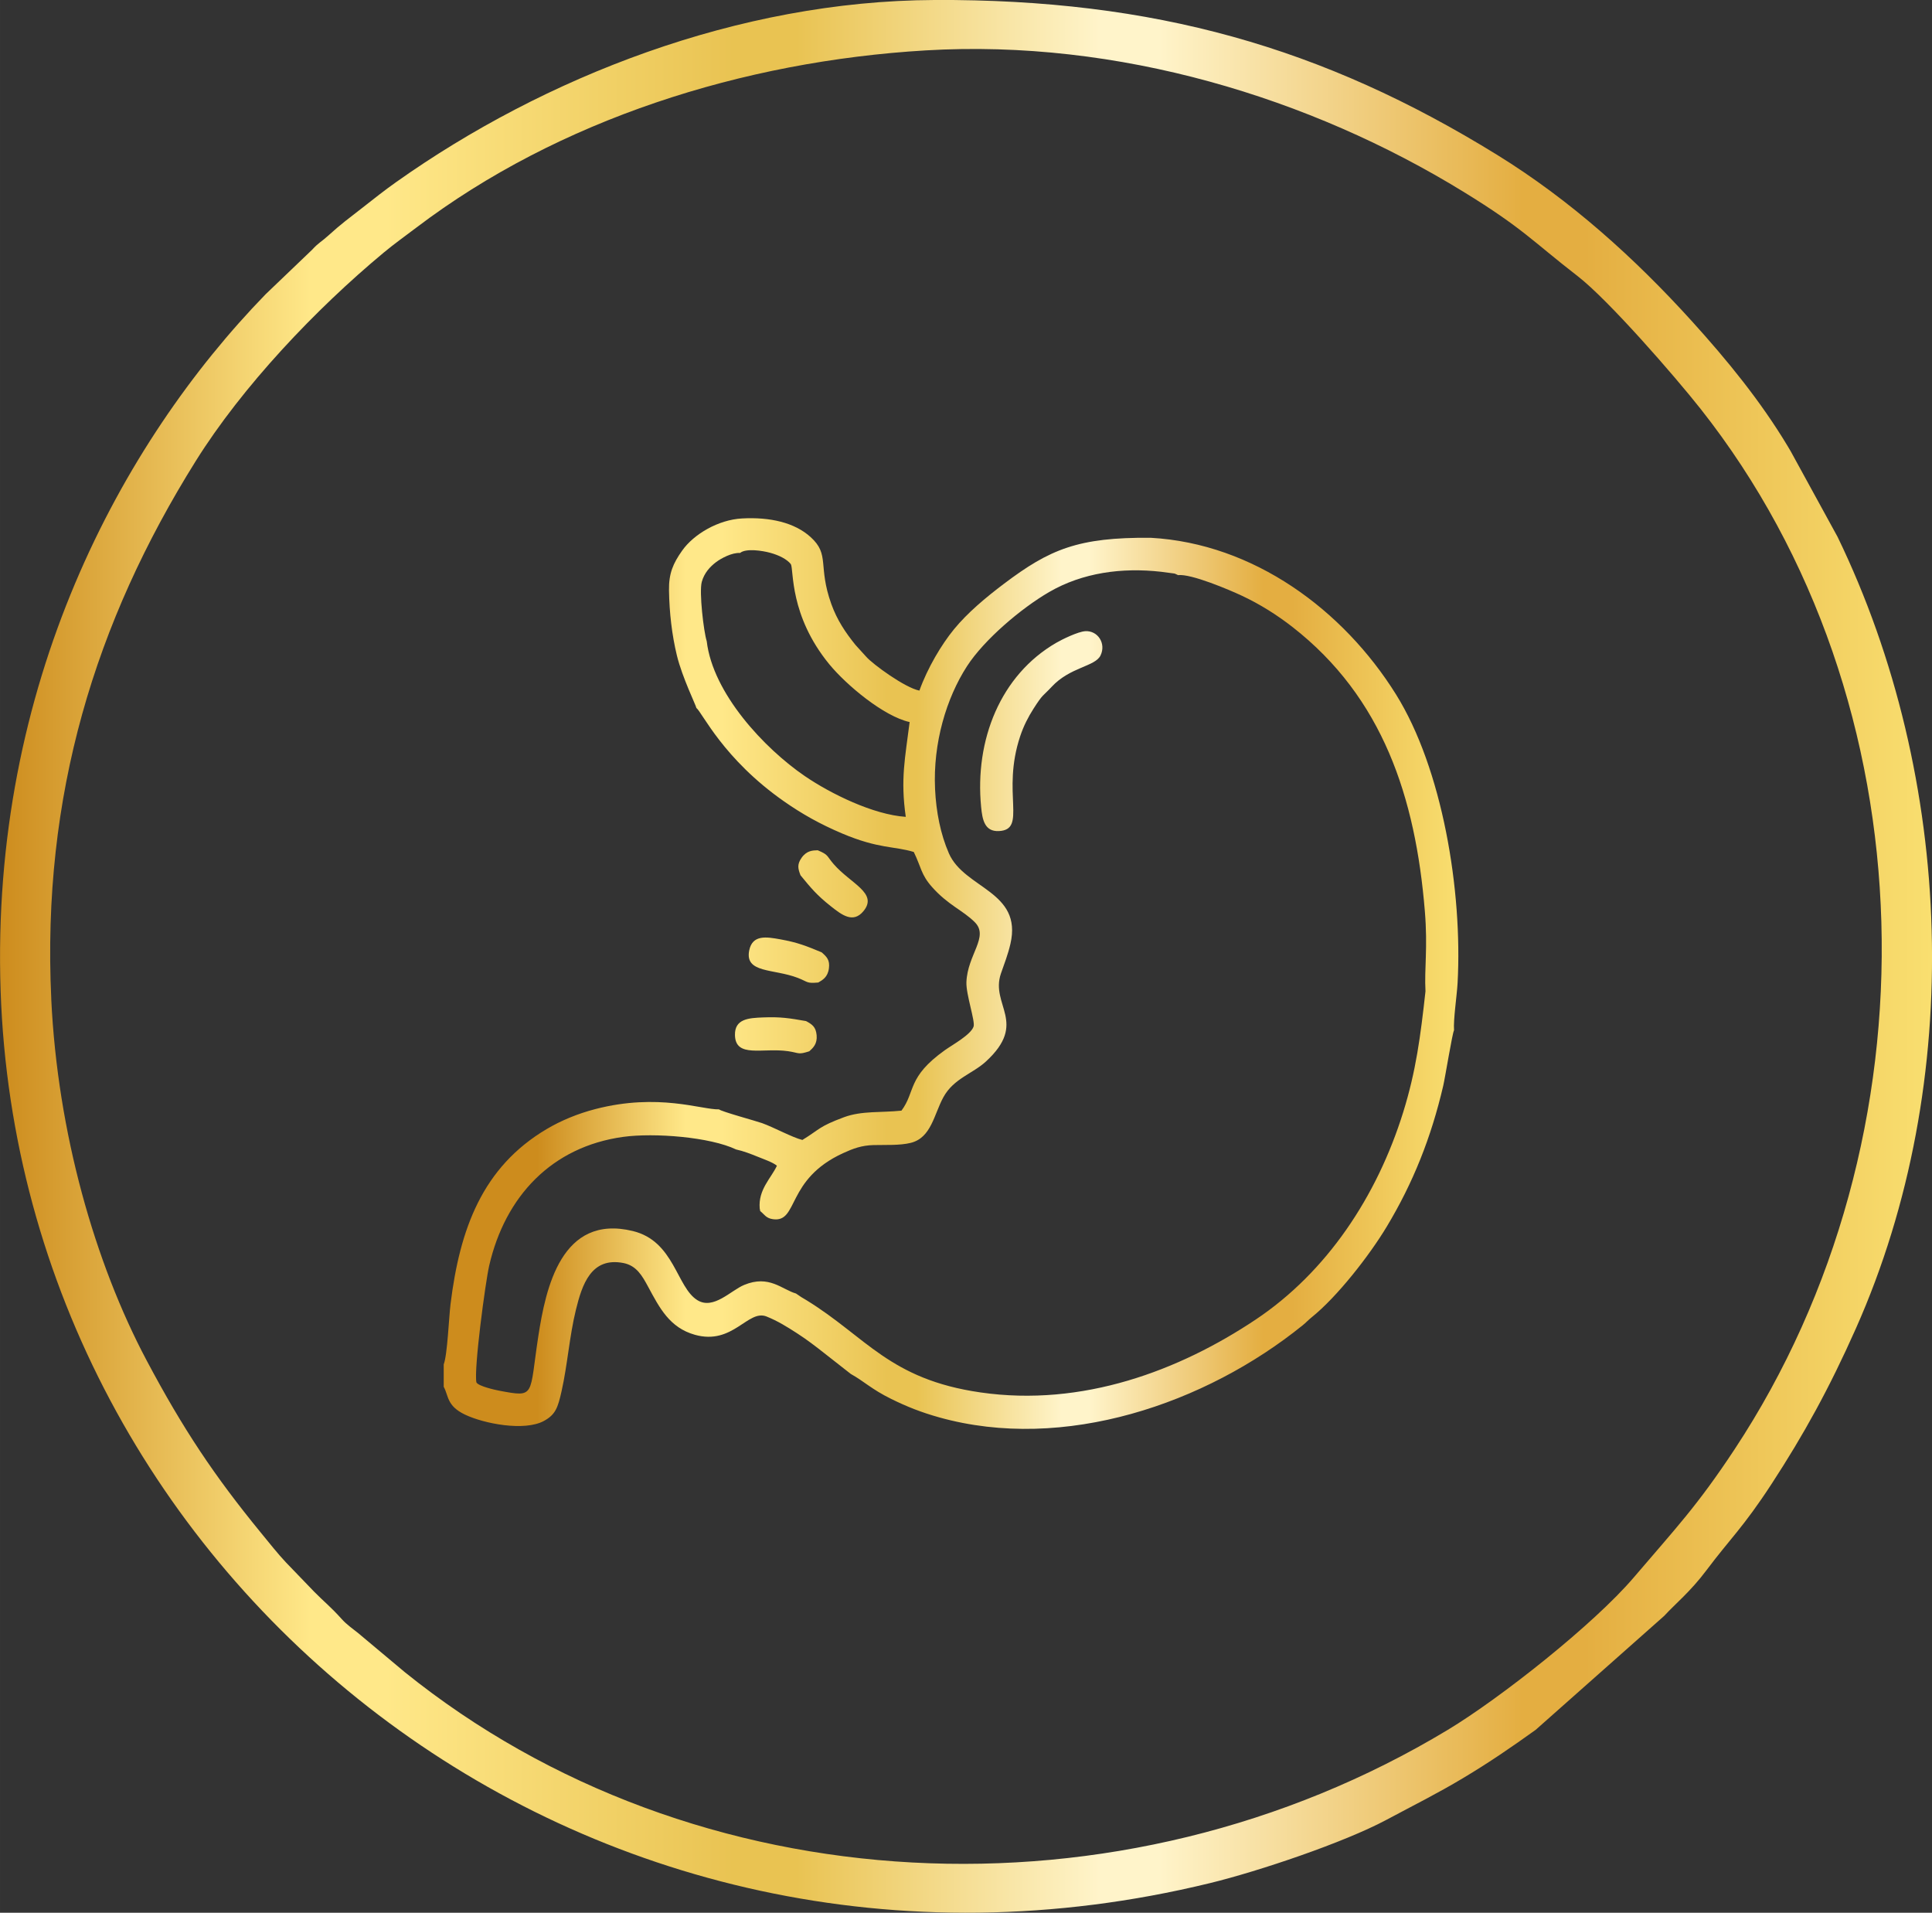
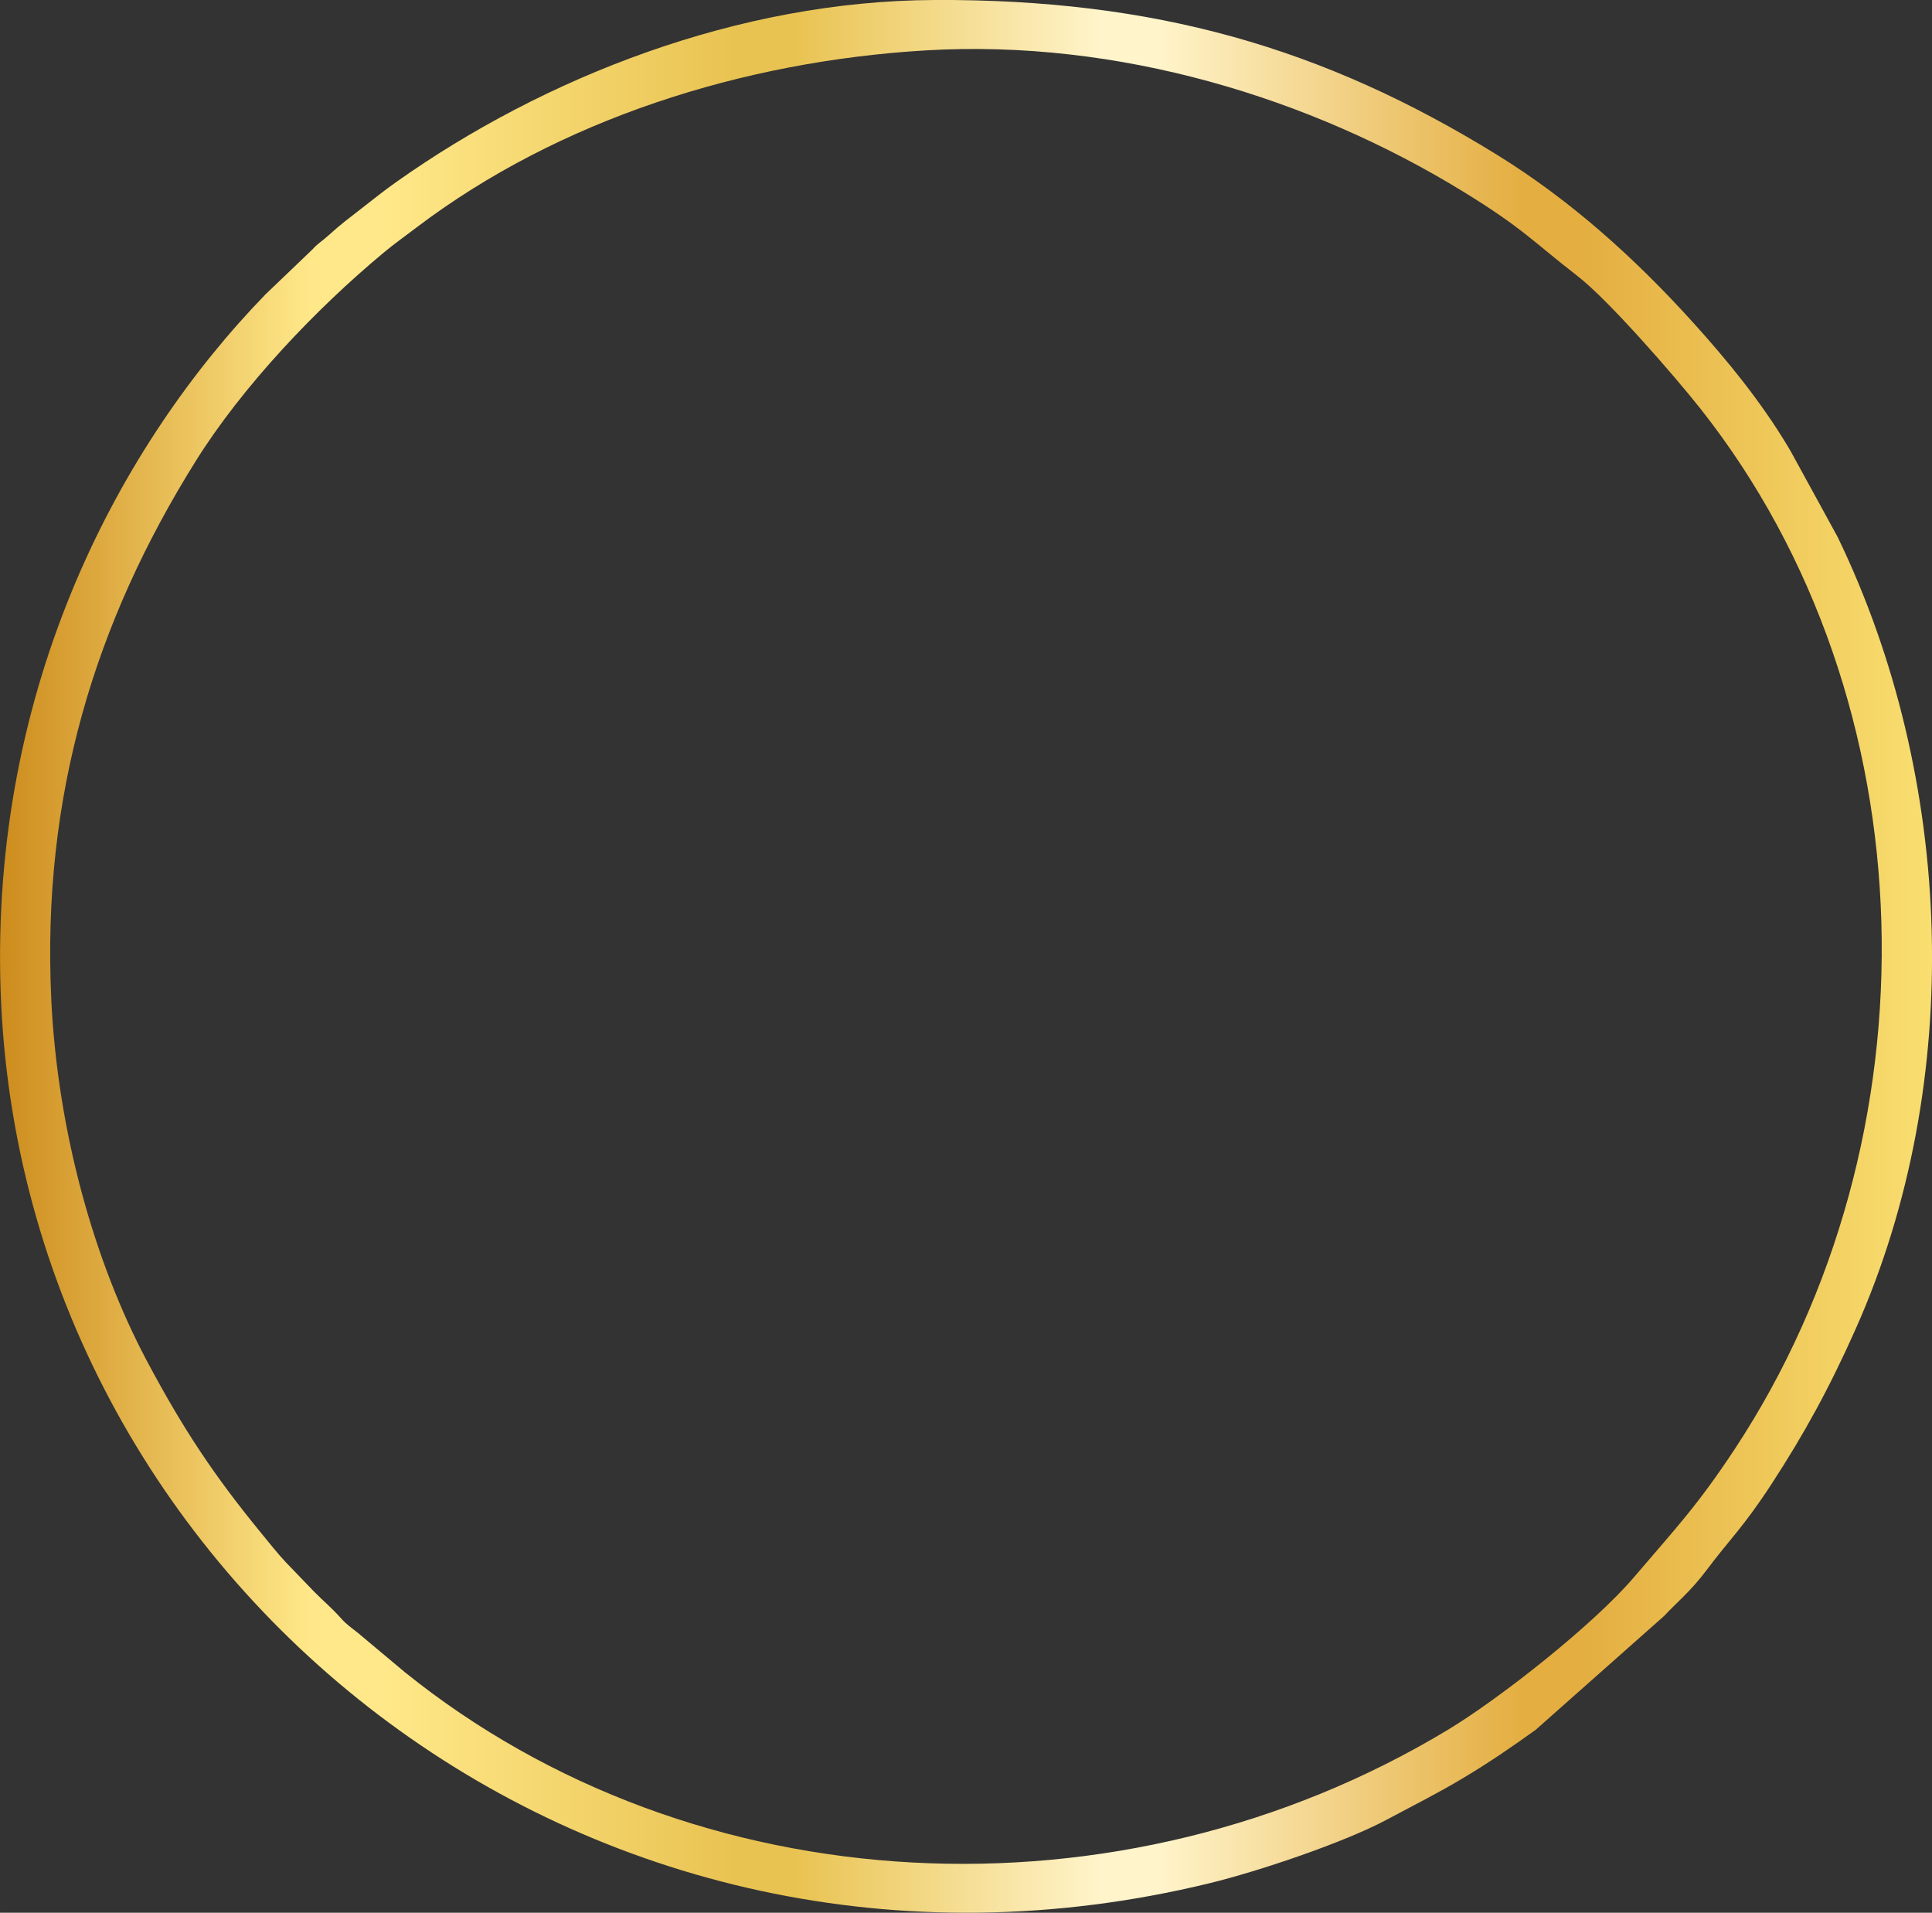
<svg xmlns="http://www.w3.org/2000/svg" xmlns:xlink="http://www.w3.org/1999/xlink" viewBox="0 0 660.44 653.75" style="shape-rendering:geometricPrecision; text-rendering:geometricPrecision; image-rendering:optimizeQuality; fill-rule:evenodd; clip-rule:evenodd" version="1.1" height="29.311mm" width="29.611mm" xml:space="preserve">
  <rect x="0" y="0" width="660.44" height="653.75" fill="#333333" stroke="none" />
  <defs>
    <style type="text/css">
   
    .fil0 {fill:url(#id0);fill-rule:nonzero}
    .fil1 {fill:url(#id1);fill-rule:nonzero}
   
  </style>
    <linearGradient y2="326.88" x2="660.44" y1="326.88" x1="-0" gradientUnits="userSpaceOnUse" id="id0">
      <stop style="stop-opacity:1; stop-color:#CD8C1D" offset="0" />
      <stop style="stop-opacity:1; stop-color:#FFE889" offset="0.161" />
      <stop style="stop-opacity:1; stop-color:#FFE889" offset="0.18" />
      <stop style="stop-opacity:1; stop-color:#FFE889" offset="0.2" />
      <stop style="stop-opacity:1; stop-color:#E9C352" offset="0.38" />
      <stop style="stop-opacity:1; stop-color:#E9C352" offset="0.412" />
      <stop style="stop-opacity:1; stop-color:#FFF4CA" offset="0.569" />
      <stop style="stop-opacity:1; stop-color:#FFF4CA" offset="0.6" />
      <stop style="stop-opacity:1; stop-color:#E4AE41" offset="0.788" />
      <stop style="stop-opacity:1; stop-color:#E4AE41" offset="0.82" />
      <stop style="stop-opacity:1; stop-color:#F9DF70" offset="1" />
    </linearGradient>
    <linearGradient y2="250.68" x2="498.51" y1="250.68" x1="183.68" xlink:href="#id0" gradientUnits="userSpaceOnUse" id="id1">
  </linearGradient>
  </defs>
  <g id="Layer_x0020_1">
    <path d="M17.53 341.46c-3.29,-69.53 15.01,-128.91 49.35,-183.83 15.96,-25.54 40.96,-51.91 64.27,-71.28 3.63,-3.02 7.3,-5.62 11.2,-8.58 48.58,-36.84 111.52,-56.85 174.13,-60.55 65.75,-3.89 131.36,16.12 183.8,48.33 20.47,12.58 23.51,16.82 39.02,28.82 10.54,8.15 33.15,34.12 42.07,45.42 78.97,100.01 81.86,249.09 11.59,355.56 -12.84,19.46 -20.31,27.19 -34.45,43.78 -13.68,16.05 -45.66,41.3 -63.61,52.12 -111.7,67.36 -257.51,60.1 -356.55,-19.75l-15.88 -13.3c-2.01,-1.64 -3.85,-2.83 -5.61,-4.78 -3.97,-4.4 -5.84,-5.73 -9.44,-9.37l-9.67 -10.04c-2.59,-2.71 -6.08,-7.12 -8.66,-10.26 -15.82,-19.33 -26.53,-35.34 -39.01,-58.86 -17.66,-33.3 -30.4,-77.82 -32.56,-123.43zm301.88 -341.46c-67.1,0.28 -133.47,26.43 -184.02,62.26 -4.13,2.93 -7.32,5.48 -11.76,8.95 -4.26,3.33 -7.03,5.32 -11.41,9.31 -2.41,2.19 -3.22,2.32 -5.55,4.86l-15.87 15.19c-49.41,50.84 -94.14,133.52 -90.59,238.07 6.83,201.38 199.89,356.95 413.29,305.01 16.83,-4.09 45.91,-13.9 60.37,-21.62 9.84,-5.26 17.39,-8.99 26.2,-14.26 9.01,-5.38 16.66,-10.63 24.89,-16.54l43.95 -38.96c3.74,-4.09 8.9,-8.2 14.47,-15.63 8.01,-10.7 12.47,-14.49 22.26,-29.51 10.94,-16.78 19.65,-32.53 28.81,-53.14 37.49,-84.35 33.61,-188.11 -6.29,-270.5l-16.02 -29.25c-0.4,-0.66 -0.66,-1.12 -1.04,-1.76 -9.26,-15.4 -20.62,-29.32 -32.69,-42.64 -19.6,-21.65 -41.59,-41.44 -66.55,-56.86 -59.63,-36.84 -117.32,-53.3 -192.46,-52.99z" class="fil0" />
-     <path d="M402.69 196.57c4.53,-0.54 17.74,5.13 21.6,6.93 6.49,3.02 12.3,6.72 17.54,10.8 30.86,24.08 42.06,58.22 45.25,97.17 1.03,12.56 -0.21,19.55 0.21,27.34 -1.71,15.45 -3.23,27.19 -7.6,41.27 -8.95,28.81 -26.11,54.68 -50.44,70.93 -26.12,17.44 -59.18,29.94 -94.08,24.9 -31.1,-4.48 -39.02,-18.95 -59.5,-31.53 -0.53,-0.33 -1.14,-0.69 -1.76,-1.05l-1.81 -1.23c-4.74,-1.33 -9.17,-6.5 -17.74,-2.92 -4.55,1.9 -10.46,8.56 -15.93,5.22 -7.19,-4.38 -7.86,-20.19 -22.1,-23.65 -24.42,-5.93 -29.78,19.5 -32.31,35.94 -3.15,20.53 -0.84,20.98 -13.35,18.63 -1.22,-0.23 -7.13,-1.51 -7.81,-2.84 -0.93,-4.41 3.08,-34.31 4.36,-39.87 5.47,-23.77 21.43,-40.68 45.8,-44.04 10.63,-1.46 29.75,0.04 38.61,4.3 2.48,0.53 5.07,1.54 7.48,2.52 1.85,0.76 5.09,1.86 6.48,3.04 -2.04,4.33 -6.42,8.16 -5.89,14.56l0.18 0.95c1.36,1.03 1.91,2.42 4.33,2.76 8.84,1.26 4.34,-13.59 24.02,-22.58 3.41,-1.56 6.26,-2.64 10.38,-2.75 4.02,-0.1 9,0.18 12.74,-0.76 7.02,-1.76 7.92,-9.72 11.14,-15.6 3.52,-6.41 9.94,-7.98 14.54,-12.2 14.49,-13.31 1.42,-19.28 5.13,-30.07 1.18,-3.42 2.4,-6.45 3.25,-10.15 4.18,-18.03 -15.73,-18.81 -21.03,-30.92 -2.87,-6.56 -4.36,-14.18 -4.73,-21.93 -0.76,-15.79 3.89,-31.19 10.92,-42.05 5.85,-9.05 18.53,-19.81 28.09,-25.35 11.41,-6.62 24.86,-8.44 38.34,-6.91l4.45 0.59c0.11,0.03 0.23,0.07 0.32,0.1l0.93 0.44zm-122.97 139.24c1.44,-0.83 3.25,-1.81 3.64,-4.84 0.37,-2.86 -0.73,-3.95 -2.49,-5.48 -5.3,-2.19 -8.09,-3.34 -14.07,-4.43 -4.84,-0.88 -9.6,-1.66 -10.69,3.8 -1.56,7.82 8.32,6.19 16.57,9.35 3.64,1.4 2.92,1.97 7.04,1.6zm-0.19 -45.2c-1.66,0.05 -3.72,0.06 -5.49,2.54 -1.67,2.35 -1.22,3.83 -0.39,6.01 3.64,4.43 5.55,6.76 10.31,10.54 3.85,3.06 7.69,5.99 11.22,1.7 5.07,-6.16 -4.41,-9.38 -10.2,-16.06 -2.55,-2.95 -1.64,-3.12 -5.45,-4.73zm-2.87 68.7c1.23,-1.12 2.78,-2.47 2.5,-5.51 -0.27,-2.87 -1.57,-3.7 -3.62,-4.81 -5.65,-0.98 -8.62,-1.49 -14.69,-1.25 -4.92,0.19 -9.73,0.48 -9.61,6.04 0.18,7.97 9.47,4.23 18.21,5.51 3.86,0.57 3.28,1.29 7.22,0.02zm99.55 -135.29c1.98,-4.07 -0.93,-8.55 -5.21,-8.29 -2.53,0.15 -8.03,2.86 -9.95,3.98 -19.02,11.02 -27.9,33.17 -25.66,56.11 0.42,4.3 1.17,8.46 6.06,8.23 9.79,-0.47 0.8,-13 7.3,-32.44 1.2,-3.58 2.74,-6.54 4.5,-9.31 3.36,-5.29 3.27,-4.33 6.22,-7.52 6.33,-6.85 14.87,-6.91 16.74,-10.75zm-123.23 -35.02c2.02,-1.68 7.69,-0.78 10.28,-0.07 2.97,0.81 5.7,2.15 7.09,3.89 1.04,1.98 -0.56,17.48 13.1,34.17 5.85,7.14 18.67,17.86 27.5,19.8 -1.53,12.27 -3.18,19.45 -1.32,32.4 -11.11,-0.74 -25.66,-7.89 -34.52,-13.94 -13.88,-9.49 -31.44,-28.28 -33.52,-46.09 -1.05,-3.29 -2.63,-16.8 -1.7,-20.26 0.83,-3.05 2.81,-5.2 4.9,-6.78 1.72,-1.3 5.48,-3.31 8.17,-3.12zm-14.95 52.95c2.02,1.52 9.15,17.41 30.04,31.99 6.03,4.21 12.16,7.69 19.83,10.94 12.58,5.32 17.91,4.28 24.47,6.32 2.55,5.21 2.44,7.69 6.21,11.94 5.52,6.23 10.59,7.99 14.65,12.06 4.96,4.98 -2.52,11.06 -2.87,20.49 -0.16,4.19 3.06,13.36 2.45,15.18 -0.94,2.8 -7.19,6.2 -9.79,8.05 -13.02,9.28 -9.97,14.12 -14.86,20.68 -6.85,0.74 -13.56,-0.01 -19.65,2.25 -8.75,3.26 -8.14,4.05 -14.22,7.77 -3.44,-0.84 -9.71,-4.29 -13.78,-5.75 -2.01,-0.72 -13.98,-3.97 -14.71,-4.7 -6.03,0.14 -20.7,-5.68 -42.26,-0.11 -6.11,1.58 -11.8,3.96 -16.65,6.83 -22.03,13.04 -29.72,34.2 -32.88,59.83 -0.57,4.63 -1.05,17.23 -2.33,20.62l0 7.65c1.7,3.06 0.99,6.49 7.22,9.48 6.58,3.16 20.37,5.78 26.99,2.21 4.03,-2.18 4.81,-4.58 6.07,-10.16 2.05,-9.12 2.68,-18.78 4.91,-27.86 2.09,-8.5 5.16,-18.15 16.25,-15.97 4.49,0.89 6.42,4.38 8.45,8.13 3.86,7.14 7.3,13.97 15.99,16.4 13.04,3.64 18.1,-8.83 24.49,-6.25 3.82,1.54 6.97,3.5 10.42,5.73 3.34,2.15 6.43,4.53 9.35,6.83l9.02 7.07c4.61,2.56 7.01,5.18 13.8,8.53 5.33,2.63 10.21,4.57 16.37,6.3 42.76,11.97 91.17,-4.66 124.32,-31.48 1.14,-0.92 1.86,-1.75 3,-2.67 8.79,-7.04 19.8,-21.2 25.69,-30.98 9.02,-14.98 15.2,-30.46 19.34,-48.21 0.62,-2.64 3.15,-18.2 3.69,-18.95 -0.27,-3.7 0.97,-11.77 1.21,-16.1 1.73,-31.54 -5.18,-73.31 -21.1,-98.78 -17.99,-28.79 -48.57,-51.5 -83.82,-53.45 -24.81,-0.21 -34.54,3.95 -50.11,15.69 -6.22,4.69 -12.53,9.96 -17.15,15.62 -4.22,5.16 -8.98,13.09 -11.79,20.92 -4.91,-0.95 -15.97,-9.03 -18.18,-11.57l-3.66 -4.03c-3.45,-4.27 -6.29,-8.49 -8.27,-13.99 -4.69,-13.1 -0.4,-16.81 -7.05,-22.86 -5.51,-5.02 -13.97,-6.91 -23.47,-6.39 -8.11,0.43 -16.5,5.37 -20.47,10.99 -3.08,4.36 -4.59,7.74 -4.5,13.59 0.12,7.6 1,15.26 2.7,22.26 1.82,7.49 6.56,17.11 6.66,17.93z" class="fil1" />
  </g>
</svg>